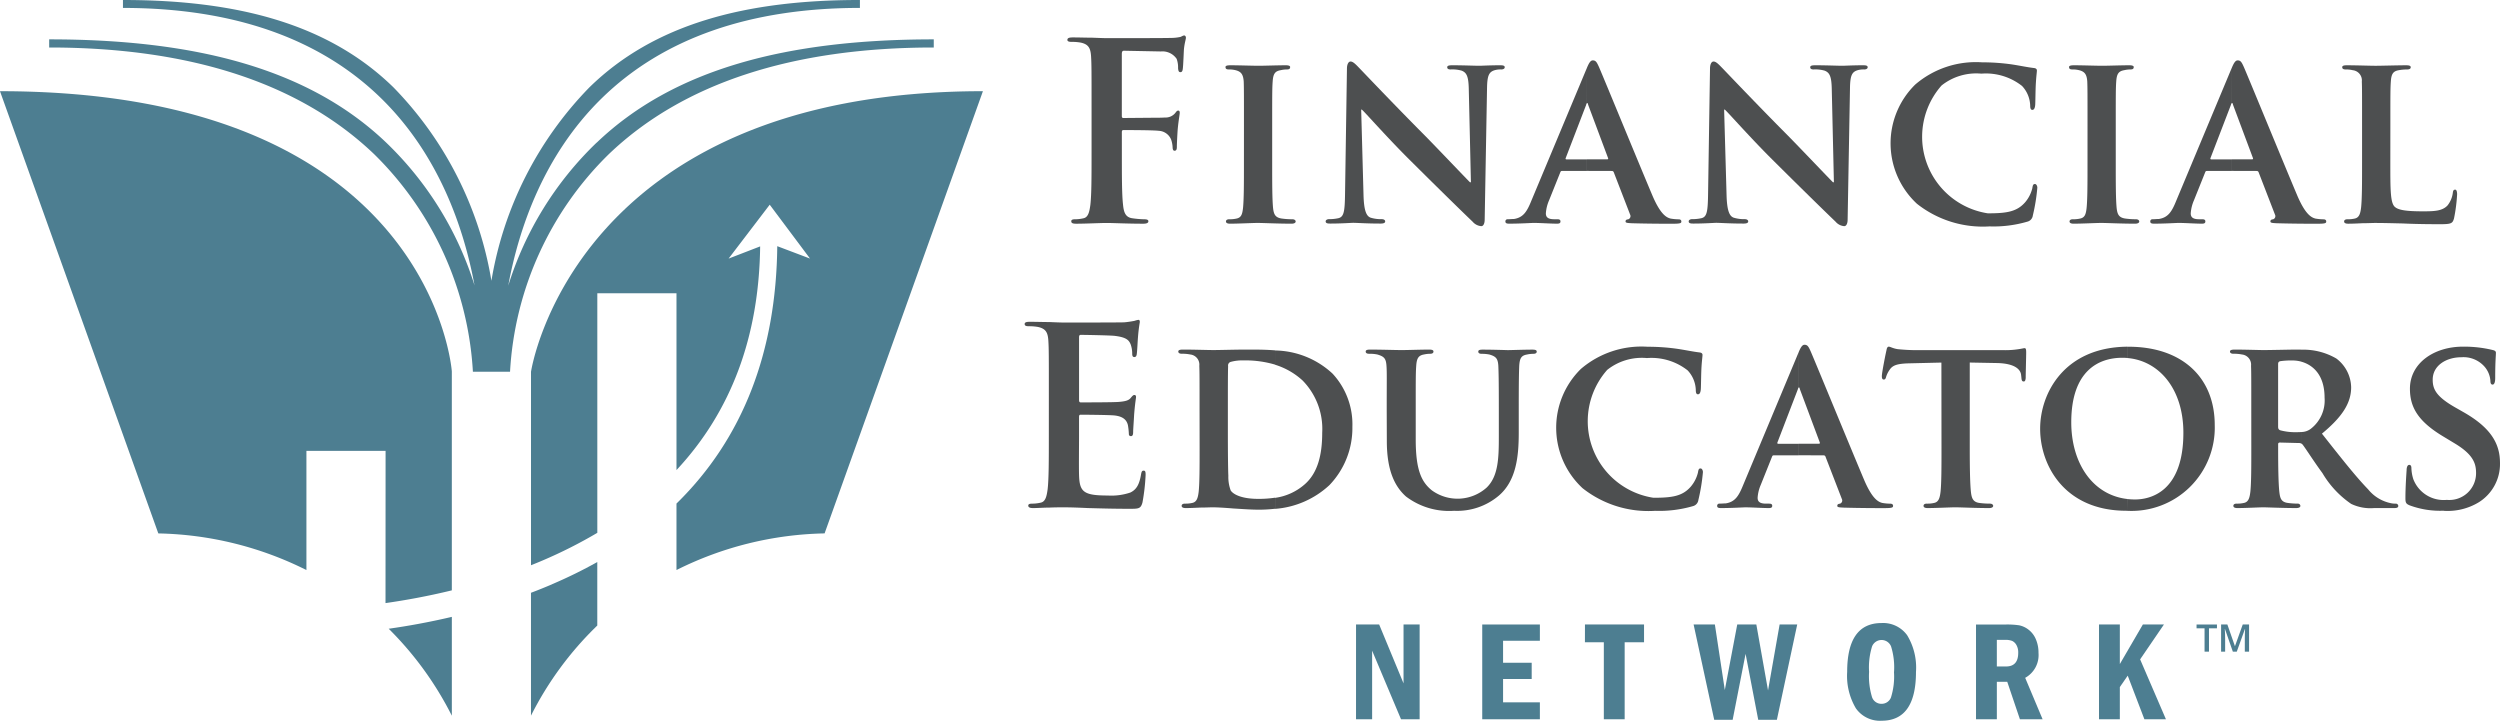
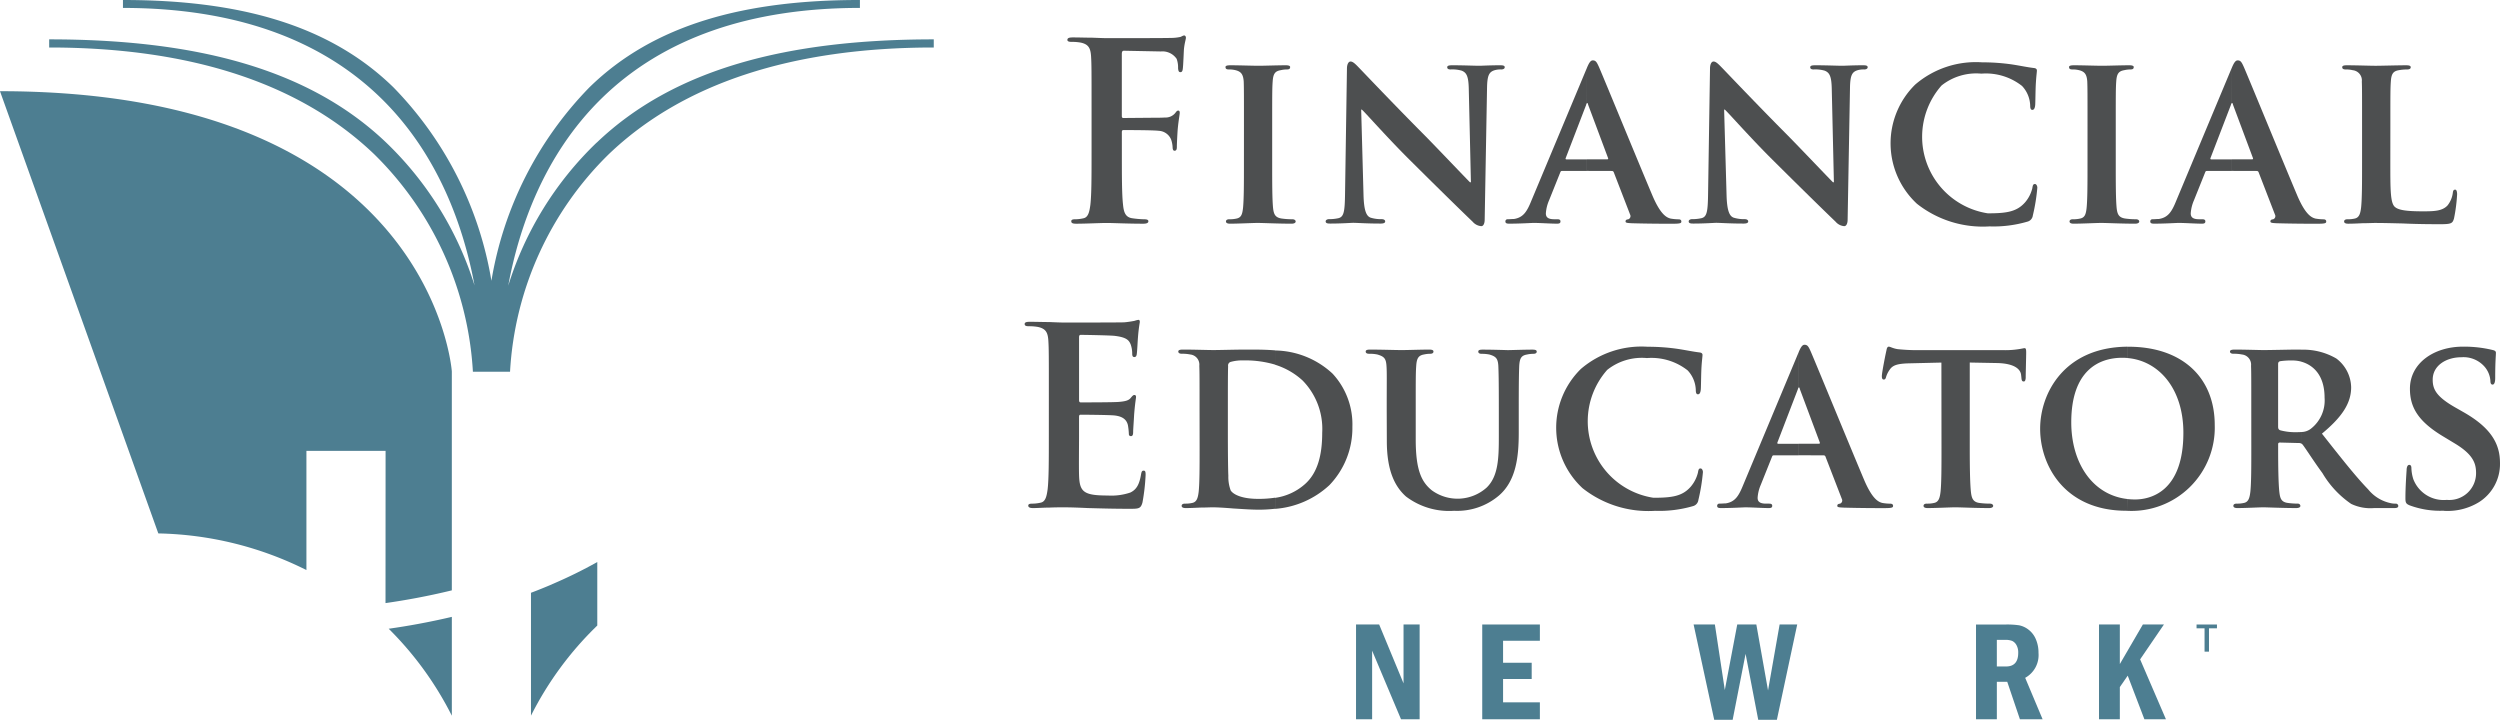
<svg xmlns="http://www.w3.org/2000/svg" width="211.587" height="61" viewBox="0 0 211.587 61">
  <g id="Group_136" data-name="Group 136" transform="translate(-2415.388 5559.862)">
    <path id="Path_1029" data-name="Path 1029" d="M729.514,582.233c1.638-.233,3.552-.576,5.612-1.078V562.624s-1.664-23.715-38.241-23.715l13.4,37.427a29.2,29.2,0,0,1,12.535,3.1V569.351h6.7Z" transform="translate(1718.502 -6091.052)" fill="#4d7e91" fill-rule="evenodd" />
    <path id="Path_1030" data-name="Path 1030" d="M720.463,571.8a28.255,28.255,0,0,1,5.349,7.366V570.8c-1.962.463-3.778.784-5.349,1.006" transform="translate(1727.817 -6078.454)" fill="#4d7e91" fill-rule="evenodd" />
    <path id="Path_1031" data-name="Path 1031" d="M730.889,569.353c-.6.255-1.2.5-1.791.721v10.4a28.224,28.224,0,0,1,5.612-7.628v-5.374a39.874,39.874,0,0,1-3.821,1.876" transform="translate(1731.229 -6079.766)" fill="#4d7e91" fill-rule="evenodd" />
-     <path id="Path_1032" data-name="Path 1032" d="M729.1,562.624V579.03c.332-.133.664-.268.995-.41a39.637,39.637,0,0,0,4.618-2.335V556.013h6.7v14.961c4.612-4.94,6.987-11.268,7.081-18.93l-2.671,1.032,3.481-4.561,3.411,4.559-2.772-1.049c-.092,8.881-2.87,16.247-8.53,21.784v5.625a29.209,29.209,0,0,1,12.535-3.1l13.4-37.426c-34.645,0-38.241,23.715-38.241,23.715" transform="translate(1731.229 -6091.052)" fill="#4d7e91" fill-rule="evenodd" />
    <path id="Path_1033" data-name="Path 1033" d="M746.206,545.446a28.526,28.526,0,0,0-7.482,12.109c.883-4.795,2.981-11.036,7.91-15.858,5.191-5.077,12.543-7.651,21.854-7.651v-.671c-9.724,0-17.43,2.044-22.9,7.4A30.6,30.6,0,0,0,737.3,557.14a30.6,30.6,0,0,0-8.285-16.364c-5.476-5.356-13.182-7.4-22.9-7.4v.671c9.305,0,16.656,2.571,21.847,7.644,4.919,4.809,7.02,11.042,7.909,15.837a28.526,28.526,0,0,0-7.473-12.081c-6.546-6.257-16.142-8.74-28.527-8.74v.689c11.975,0,21.223,3.031,27.486,9.011a28.037,28.037,0,0,1,8.376,18.433h3.143a27.976,27.976,0,0,1,8.362-18.419c6.263-5.988,15.516-9.025,27.5-9.025v-.689c-12.383,0-21.981,2.483-28.525,8.74" transform="translate(1719.679 -6093.238)" fill="#4d7e91" />
    <path id="Path_1034" data-name="Path 1034" d="M766.247,543.723c0-.146.04-.188.142-.188.345,0,2.493,0,3,.063a1.192,1.192,0,0,1,1.032.75,2.38,2.38,0,0,1,.123.646c0,.146.041.292.16.292.2,0,.2-.208.2-.395,0-.147.041-1.106.081-1.524.062-.646.162-1.166.162-1.292s-.041-.188-.121-.188c-.121,0-.162.084-.264.209a1.046,1.046,0,0,1-.87.375c-.285.02-.568.02-.912.02l-2.593.022c-.121,0-.142-.063-.142-.188v-5.213c0-.23.061-.292.183-.292l3.121.061a1.451,1.451,0,0,1,1.336.626,2.1,2.1,0,0,1,.121.792c.021.23.061.335.2.335s.183-.126.2-.293c.04-.25.081-1.48.1-1.689.061-.541.163-.792.163-.937,0-.1-.061-.187-.142-.187-.1,0-.2.082-.324.124a3.8,3.8,0,0,1-.83.084c-.467.02-4.58.02-5.35.02-.285,0-.751-.02-1.278-.04-.526,0-1.115-.022-1.641-.022-.3,0-.466.043-.466.209,0,.126.141.167.343.167a4.044,4.044,0,0,1,.791.063c.668.145.83.48.872,1.189.04.667.04,1.251.04,4.421v3.67c0,2,0,3.565-.1,4.441-.081.605-.181,1.064-.587,1.147a3.206,3.206,0,0,1-.73.084c-.223,0-.3.063-.3.166,0,.167.142.209.425.209.77,0,2.047-.063,2.574-.063s1.8.063,3.08.063c.3,0,.446-.063.446-.209,0-.1-.081-.166-.346-.166A8.224,8.224,0,0,1,767.14,551c-.61-.082-.731-.541-.792-1.147-.1-.876-.1-2.44-.1-4.441Z" transform="translate(1744.088 -6092.388)" fill="#4d4f50" fill-rule="evenodd" />
    <path id="Path_1035" data-name="Path 1035" d="M772.793,545.594c0,1.71,0,3.128-.081,3.857-.061.522-.162.771-.527.855a2.537,2.537,0,0,1-.628.063c-.223,0-.285.1-.285.187,0,.124.123.188.345.188.71,0,1.925-.064,2.331-.064.485,0,1.7.064,2.878.064.2,0,.345-.064.345-.188,0-.084-.082-.187-.285-.187a6.474,6.474,0,0,1-.912-.063c-.526-.084-.647-.354-.709-.834-.081-.75-.081-2.168-.081-3.878v-3.128c0-2.691,0-3.191.041-3.754.04-.625.183-.876.67-.958a2.389,2.389,0,0,1,.526-.064c.183,0,.283-.04.283-.208,0-.1-.141-.146-.364-.146-.689,0-1.844.042-2.289.042-.508,0-1.723-.042-2.391-.042-.285,0-.427.042-.427.146,0,.167.1.208.285.208a2.2,2.2,0,0,1,.649.085c.385.124.566.332.608.938.02.564.02,1.063.02,3.754Z" transform="translate(1747.875 -6091.674)" fill="#4d4f50" fill-rule="evenodd" />
    <path id="Path_1036" data-name="Path 1036" d="M780.313,541.177h.06c.345.313,2.226,2.461,4.171,4.38,1.865,1.855,4.09,4.044,5.205,5.109a1.06,1.06,0,0,0,.734.375c.141,0,.283-.167.283-.564l.2-11.177c.021-1,.162-1.314.649-1.459a1.747,1.747,0,0,1,.547-.063c.2,0,.3-.082.3-.187,0-.146-.162-.167-.406-.167-.872,0-1.54.042-1.742.042-.388,0-1.341-.042-2.273-.042-.264,0-.446.021-.446.167,0,.1.061.187.285.187a2.9,2.9,0,0,1,.932.1c.425.166.587.48.608,1.564l.181,7.882h-.081c-.264-.25-2.634-2.752-3.848-3.983-2.594-2.607-5.265-5.423-5.487-5.65-.305-.314-.547-.585-.77-.585-.183,0-.306.25-.306.6l-.16,10.509c-.021,1.544-.081,2.024-.548,2.148a3.545,3.545,0,0,1-.811.085c-.162,0-.283.082-.283.187,0,.166.162.187.406.187.911,0,1.762-.063,1.925-.063.324,0,1.154.063,2.306.063.243,0,.4-.042.4-.187,0-.1-.1-.187-.3-.187a2.98,2.98,0,0,1-.933-.126c-.341-.125-.564-.543-.6-1.92Z" transform="translate(1750.278 -6091.762)" fill="#4d4f50" fill-rule="evenodd" />
    <path id="Path_1037" data-name="Path 1037" d="M797.209,546.4a.171.171,0,0,1,.183.126l1.378,3.566a.284.284,0,0,1-.163.4c-.183.02-.223.082-.223.187,0,.124.2.124.527.145,1.5.042,2.8.042,3.425.042.668,0,.77-.042.77-.187,0-.125-.081-.187-.244-.187a4.338,4.338,0,0,1-.668-.063c-.325-.085-.83-.31-1.519-1.908-1.136-2.68-4.114-9.937-4.54-10.917-.183-.4-.264-.564-.527-.564-.174,0-.311.191-.5.646v2.976a.055.055,0,0,1,.035-.014c.04,0,.061.1.081.167l1.682,4.5c.019.063,0,.1-.081.1h-1.717v.979Zm-2.1-8.716-.025.063L790.419,548.9c-.364.9-.668,1.438-1.479,1.564-.162,0-.364.022-.526.022a.179.179,0,0,0-.2.187c0,.145.1.187.325.187.932,0,1.883-.063,2.066-.063.568,0,1.4.063,1.987.063.183,0,.283-.042.283-.187,0-.1-.04-.187-.262-.187h-.265c-.547,0-.709-.188-.709-.5a3.283,3.283,0,0,1,.264-1.084l.953-2.377c.04-.1.06-.126.162-.126h2.093v-.979h-1.728c-.06,0-.1-.042-.06-.126l1.723-4.482a.368.368,0,0,1,.065-.153Z" transform="translate(1754.583 -6091.792)" fill="#4d4f50" fill-rule="evenodd" />
    <path id="Path_1038" data-name="Path 1038" d="M802.332,541.177h.061c.345.313,2.225,2.461,4.17,4.38,1.865,1.855,4.092,4.044,5.205,5.109a1.063,1.063,0,0,0,.734.375c.141,0,.283-.167.283-.564l.2-11.177c.021-1,.162-1.314.649-1.459a1.752,1.752,0,0,1,.547-.063c.2,0,.3-.082.3-.187,0-.146-.162-.167-.4-.167-.873,0-1.542.042-1.744.042-.388,0-1.341-.042-2.273-.042-.264,0-.445.021-.445.167,0,.1.06.187.283.187a2.9,2.9,0,0,1,.932.1c.425.166.587.48.608,1.564l.181,7.882h-.08c-.264-.25-2.635-2.752-3.848-3.983-2.595-2.607-5.265-5.423-5.488-5.65-.306-.314-.548-.585-.77-.585-.183,0-.3.25-.3.6l-.162,10.509c-.021,1.544-.081,2.024-.548,2.148a3.546,3.546,0,0,1-.811.085c-.162,0-.283.082-.283.187,0,.166.162.187.406.187.911,0,1.762-.063,1.924-.063.325,0,1.156.063,2.307.063.243,0,.4-.042.4-.187,0-.1-.1-.187-.3-.187a2.983,2.983,0,0,1-.932-.126c-.34-.125-.564-.543-.6-1.92Z" transform="translate(1758.977 -6091.762)" fill="#4d4f50" fill-rule="evenodd" />
    <path id="Path_1039" data-name="Path 1039" d="M819.93,551.044a10.193,10.193,0,0,0,3.223-.4.614.614,0,0,0,.466-.522A16,16,0,0,0,824,547.77c0-.145-.081-.312-.2-.312-.142,0-.183.082-.223.354a2.886,2.886,0,0,1-.607,1.189c-.71.813-1.582.937-3.162.937a6.554,6.554,0,0,1-3.911-10.822,4.713,4.713,0,0,1,3.364-1,4.943,4.943,0,0,1,3.445,1.042,2.528,2.528,0,0,1,.689,1.648c0,.229.042.377.183.377.162,0,.223-.19.244-.439.019-.356.019-1.334.06-1.918.041-.625.081-.834.081-.979,0-.1-.06-.19-.264-.209-.526-.061-1.115-.188-1.783-.293a17.76,17.76,0,0,0-2.594-.187,7.881,7.881,0,0,0-5.654,1.879,6.976,6.976,0,0,0,.142,10.091,8.984,8.984,0,0,0,6.119,1.918" transform="translate(1763.817 -6091.745)" fill="#4d4f50" fill-rule="evenodd" />
    <path id="Path_1040" data-name="Path 1040" d="M823.97,545.594c0,1.71,0,3.128-.081,3.857-.061.522-.162.771-.527.855a2.538,2.538,0,0,1-.628.063c-.223,0-.285.1-.285.187,0,.124.121.188.345.188.71,0,1.925-.064,2.331-.064.487,0,1.7.064,2.877.064.2,0,.346-.064.346-.188,0-.084-.081-.187-.285-.187a6.475,6.475,0,0,1-.912-.063c-.526-.084-.647-.354-.709-.834-.081-.75-.081-2.168-.081-3.878v-3.128c0-2.691,0-3.191.04-3.754.041-.625.183-.876.67-.958a2.38,2.38,0,0,1,.526-.064c.183,0,.285-.04.285-.208,0-.1-.142-.146-.366-.146-.689,0-1.843.042-2.289.042-.508,0-1.723-.042-2.391-.042-.285,0-.427.042-.427.146,0,.167.1.208.285.208a2.217,2.217,0,0,1,.649.085c.385.124.566.332.607.938.021.564.021,1.063.021,3.754Z" transform="translate(1768.094 -6091.674)" fill="#4d4f50" fill-rule="evenodd" />
    <path id="Path_1041" data-name="Path 1041" d="M836.33,546.4a.169.169,0,0,1,.183.126l1.378,3.566a.282.282,0,0,1-.162.4c-.183.02-.223.082-.223.187,0,.124.2.124.527.145,1.5.042,2.8.042,3.424.042.67,0,.772-.042.772-.187,0-.125-.082-.187-.244-.187a4.323,4.323,0,0,1-.668-.063c-.325-.085-.83-.31-1.521-1.908-1.134-2.68-4.113-9.937-4.538-10.917-.183-.4-.264-.564-.527-.564-.174,0-.311.191-.5.646v2.976a.056.056,0,0,1,.035-.014c.04,0,.061.1.081.167l1.682,4.5c.02.063,0,.1-.081.1h-1.717v.979Zm-2.1-8.716-.026.063L829.542,548.9c-.364.9-.668,1.438-1.479,1.564-.162,0-.364.022-.526.022a.179.179,0,0,0-.2.187c0,.145.1.187.324.187.932,0,1.885-.063,2.068-.063.568,0,1.4.063,1.987.063.181,0,.283-.042.283-.187,0-.1-.04-.187-.264-.187h-.264c-.547,0-.709-.188-.709-.5a3.286,3.286,0,0,1,.264-1.084l.953-2.377c.041-.1.06-.126.162-.126h2.093v-.979H832.5c-.062,0-.1-.042-.062-.126l1.723-4.482a.386.386,0,0,1,.067-.153Z" transform="translate(1770.039 -6091.792)" fill="#4d4f50" fill-rule="evenodd" />
    <path id="Path_1042" data-name="Path 1042" d="M843.055,542.466c0-2.69,0-3.191.04-3.754.04-.625.183-.876.67-.958a3.823,3.823,0,0,1,.688-.063c.223,0,.325-.063.325-.187s-.123-.167-.385-.167c-.689,0-2.148.042-2.574.042-.487,0-1.621-.042-2.453-.042-.262,0-.385.042-.385.167s.1.187.3.187a2.315,2.315,0,0,1,.589.063.866.866,0,0,1,.77.958c.02.564.02,1.064.02,3.754v3.128c0,1.627,0,3.023-.081,3.775-.06.52-.162.854-.527.938a2.538,2.538,0,0,1-.628.063c-.223,0-.283.1-.283.187,0,.125.121.188.343.188.365,0,.811-.021,1.236-.042.427,0,.811-.021,1.014-.021.73,0,1.479.021,2.37.042.893.042,1.925.063,3.2.063.933,0,1.014-.084,1.136-.48a13.8,13.8,0,0,0,.264-2.044c0-.208-.04-.4-.163-.4-.141,0-.181.1-.2.271a2.159,2.159,0,0,1-.446,1.064c-.445.48-1.134.5-2.086.5-1.378,0-2.068-.1-2.372-.374-.385-.333-.385-1.461-.385-3.733Z" transform="translate(1774.641 -6091.674)" fill="#4d4f50" fill-rule="evenodd" />
    <path id="Path_1043" data-name="Path 1043" d="M761.095,562.663c0,1.918,0,3.566-.1,4.442-.081.605-.181,1.063-.587,1.147a3.2,3.2,0,0,1-.73.084c-.243,0-.324.061-.324.166,0,.146.142.209.4.209.406,0,.932-.042,1.4-.042.487-.021.932-.021,1.155-.021.607,0,1.236.021,2.106.063.872.021,1.987.061,3.506.061.77,0,.953,0,1.1-.541a16.932,16.932,0,0,0,.264-2.314c0-.209,0-.375-.163-.375-.141,0-.181.084-.222.313-.142.855-.385,1.293-.912,1.543a5.017,5.017,0,0,1-1.906.25c-2.066,0-2.39-.311-2.43-1.751-.021-.605,0-2.524,0-3.232v-1.648c0-.126.019-.208.121-.208.485,0,2.491.019,2.877.063.751.082,1.034.4,1.136.813a5.439,5.439,0,0,1,.081.749c0,.1.04.188.181.188.183,0,.183-.229.183-.395,0-.148.061-.982.081-1.4.082-1.062.163-1.4.163-1.521s-.062-.167-.142-.167c-.1,0-.183.1-.325.271-.183.209-.487.271-.972.314-.466.042-2.8.042-3.242.042-.121,0-.141-.085-.141-.23v-5.276c0-.145.04-.208.141-.208.4,0,2.534.041,2.877.084,1.014.124,1.216.375,1.359.749a2.334,2.334,0,0,1,.121.752c0,.187.04.292.183.292s.183-.126.2-.229c.041-.251.081-1.168.1-1.377a13.574,13.574,0,0,1,.162-1.356c0-.1-.02-.187-.121-.187a1.862,1.862,0,0,0-.325.084,8.133,8.133,0,0,1-.872.126c-.384.019-4.417.019-5.064.019-.285,0-.751-.019-1.278-.042-.505,0-1.094-.021-1.641-.021-.3,0-.446.043-.446.188s.121.187.345.187a4.166,4.166,0,0,1,.791.063c.668.147.83.481.871,1.19.04.667.04,1.25.04,4.42Z" transform="translate(1743.061 -6085.572)" fill="#4d4f50" fill-rule="evenodd" />
    <path id="Path_1044" data-name="Path 1044" d="M776.557,568.064a7.585,7.585,0,0,0,4.6-2.007,6.969,6.969,0,0,0,1.946-4.943,6.31,6.31,0,0,0-1.682-4.5,7.308,7.308,0,0,0-4.863-1.956v1.207a6.1,6.1,0,0,1,2.33,1.334,5.853,5.853,0,0,1,1.661,4.421c0,1.835-.364,3.421-1.519,4.4a4.782,4.782,0,0,1-2.472,1.112Zm-6.384-5.219c0,1.627,0,3.024-.08,3.775-.063.52-.163.854-.527.938a2.561,2.561,0,0,1-.629.063c-.223,0-.285.1-.285.187,0,.125.123.188.346.188.364,0,.809-.021,1.236-.042.425,0,.811-.021,1.014-.021.445,0,1.094.042,1.8.1.709.042,1.479.1,2.128.1a12.166,12.166,0,0,0,1.378-.078v-.937a9.189,9.189,0,0,1-1.419.1c-1.4,0-2.108-.375-2.33-.709a3.319,3.319,0,0,1-.2-1.251c-.02-.354-.041-1.71-.041-3.587v-2.232c0-1.4,0-2.857.021-3.461a.312.312,0,0,1,.223-.354,3.7,3.7,0,0,1,1.094-.125,8.844,8.844,0,0,1,2.655.356v-1.207c-.809-.066-1.6-.066-2.31-.066-1.073,0-2.351.041-2.9.041-.505,0-1.641-.041-2.573-.041-.264,0-.406.041-.406.166s.121.188.3.188a3.3,3.3,0,0,1,.71.061.865.865,0,0,1,.769.961c.021.562.021,1.063.021,3.753Z" transform="translate(1746.744 -6084.858)" fill="#4d4f50" fill-rule="evenodd" />
    <path id="Path_1045" data-name="Path 1045" d="M781.525,562.325c0,2.564.71,3.878,1.621,4.692a6.036,6.036,0,0,0,4.074,1.21,5.458,5.458,0,0,0,3.77-1.271c1.5-1.272,1.7-3.358,1.7-5.339v-1.9c0-2.691.02-3.191.04-3.754.04-.625.162-.876.649-.96a2.476,2.476,0,0,1,.526-.061q.306,0,.306-.188c0-.126-.123-.167-.366-.167-.689,0-1.885.042-2.087.042-.021,0-1.217-.042-2.129-.042-.243,0-.364.042-.364.167s.1.188.3.188a3.074,3.074,0,0,1,.649.061c.566.167.709.354.749.96.021.564.041,1.063.041,3.754v2.231c0,1.814-.041,3.357-1.032,4.316a3.7,3.7,0,0,1-4.642.229c-.872-.709-1.359-1.71-1.359-4.3v-2.48c0-2.691,0-3.191.042-3.754.04-.625.183-.876.647-.96a2.488,2.488,0,0,1,.527-.061c.183,0,.285-.063.285-.188s-.123-.167-.385-.167c-.649,0-1.844.042-2.291.042-.527,0-1.723-.042-2.674-.042-.264,0-.385.042-.385.167s.1.188.3.188a3.189,3.189,0,0,1,.688.061c.568.167.731.335.771.96.04.564.02,1.063.02,3.754Z" transform="translate(1751.237 -6084.858)" fill="#4d4f50" fill-rule="evenodd" />
    <path id="Path_1046" data-name="Path 1046" d="M799.642,568.3a10.222,10.222,0,0,0,3.221-.395.617.617,0,0,0,.467-.522,16.253,16.253,0,0,0,.385-2.358c0-.145-.081-.312-.2-.312-.141,0-.181.084-.222.354a2.893,2.893,0,0,1-.608,1.189c-.709.813-1.581.939-3.161.939a6.554,6.554,0,0,1-3.91-10.823,4.708,4.708,0,0,1,3.363-1,4.951,4.951,0,0,1,3.445,1.044,2.535,2.535,0,0,1,.689,1.648c0,.229.04.375.183.375.162,0,.222-.187.243-.437.021-.356.021-1.336.06-1.92.042-.625.082-.834.082-.979,0-.1-.061-.188-.264-.209-.527-.063-1.115-.188-1.783-.292a17.744,17.744,0,0,0-2.593-.188,7.885,7.885,0,0,0-5.654,1.878,6.975,6.975,0,0,0,.142,10.092,8.977,8.977,0,0,0,6.119,1.918" transform="translate(1755.8 -6084.929)" fill="#4d4f50" fill-rule="evenodd" />
    <path id="Path_1047" data-name="Path 1047" d="M810.055,563.651a.168.168,0,0,1,.181.126l1.378,3.566a.281.281,0,0,1-.162.4c-.183.021-.223.084-.223.188,0,.126.2.126.527.145,1.5.042,2.8.042,3.424.042.67,0,.77-.042.77-.187q0-.188-.243-.188a4.193,4.193,0,0,1-.67-.063c-.324-.084-.829-.31-1.519-1.907-1.134-2.68-4.114-9.937-4.54-10.918-.181-.4-.262-.562-.526-.562-.174,0-.312.191-.5.646v2.976a.052.052,0,0,1,.035-.014c.04,0,.061.1.081.166l1.682,4.5c.02.063,0,.1-.082.1h-1.716v.979Zm-2.1-8.716-.027.064-4.661,11.155c-.366.9-.668,1.438-1.48,1.564-.16,0-.363.021-.526.021a.179.179,0,0,0-.2.188c0,.145.1.187.324.187.932,0,1.885-.061,2.067-.061.566,0,1.4.061,1.987.061.181,0,.283-.042.283-.187,0-.1-.04-.188-.265-.188h-.262c-.547,0-.709-.188-.709-.5a3.282,3.282,0,0,1,.264-1.084l.951-2.377c.041-.1.062-.126.162-.126h2.094v-.979h-1.728c-.062,0-.1-.042-.062-.126l1.723-4.484a.387.387,0,0,1,.067-.152Z" transform="translate(1759.658 -6084.976)" fill="#4d4f50" fill-rule="evenodd" />
    <path id="Path_1048" data-name="Path 1048" d="M816.1,562.919c0,1.627,0,3.025-.081,3.775-.061.518-.162.851-.527.935a2.448,2.448,0,0,1-.629.063c-.222,0-.283.1-.283.187,0,.125.123.188.344.188.71,0,1.925-.063,2.33-.063.508,0,1.7.063,2.875.063.2,0,.345-.063.345-.188,0-.082-.081-.187-.283-.187a6.489,6.489,0,0,1-.914-.063c-.523-.084-.624-.417-.685-.914-.081-.771-.1-2.169-.1-3.8V555.75l2.247.042c1.6.021,2.063.564,2.1,1.021l.021.188c.02.271.06.353.205.353.1,0,.142-.1.162-.292,0-.465.04-1.779.04-2.154,0-.271-.02-.375-.142-.375-.06,0-.205.042-.49.084a7.225,7.225,0,0,1-1.215.086H814.19a16.22,16.22,0,0,1-1.783-.084c-.446-.066-.628-.212-.77-.212-.1,0-.163.1-.2.335-.042.148-.385,1.862-.385,2.154,0,.188.04.292.162.292s.162-.084.2-.229a2.078,2.078,0,0,1,.3-.6c.264-.4.689-.522,1.723-.543l2.655-.063Z" transform="translate(1763.606 -6084.929)" fill="#4d4f50" fill-rule="evenodd" />
    <path id="Path_1049" data-name="Path 1049" d="M828.031,568.3a7.048,7.048,0,0,0,7.4-7.257c0-4.065-2.8-6.631-7.295-6.631h-.1v.956c2.673.227,4.741,2.6,4.741,6.321,0,5.046-2.836,5.65-4.093,5.65a5.732,5.732,0,0,1-.647-.036Zm-.082,0h.082v-1c-2.976-.346-4.743-3.082-4.743-6.49,0-4.379,2.33-5.463,4.316-5.463.144,0,.285.006.427.018v-.956c-5.336.049-7.377,3.938-7.377,6.943,0,3.149,2.107,6.943,7.295,6.943" transform="translate(1767.401 -6084.929)" fill="#4d4f50" fill-rule="evenodd" />
    <path id="Path_1050" data-name="Path 1050" d="M838.211,562.537a.388.388,0,0,1,.1.078c.223.272.974,1.461,1.684,2.421a8.191,8.191,0,0,0,2.432,2.606,3.772,3.772,0,0,0,1.945.354h1.7c.223,0,.345-.042.345-.188a.209.209,0,0,0-.223-.187,1.62,1.62,0,0,1-.425-.042,3.332,3.332,0,0,1-1.906-1.168c-1.073-1.106-2.33-2.711-3.91-4.713,1.742-1.438,2.473-2.607,2.473-3.922a3.118,3.118,0,0,0-1.257-2.439,5.552,5.552,0,0,0-2.959-.745v1.016c.949.264,1.967,1.085,1.967,3.045a3.028,3.028,0,0,1-1.157,2.627,1.328,1.328,0,0,1-.811.279Zm-4.235.308c0,1.627,0,3.024-.081,3.775-.061.52-.162.854-.527.938a2.541,2.541,0,0,1-.628.063c-.223,0-.283.1-.283.187,0,.125.121.188.345.188.709,0,1.844-.063,2.189-.063.262,0,1.742.063,2.776.063.222,0,.364-.063.364-.188a.209.209,0,0,0-.223-.187,6.58,6.58,0,0,1-.872-.063c-.546-.084-.628-.417-.689-.937-.079-.751-.1-2.128-.1-3.775v-.25a.13.13,0,0,1,.141-.146l1.6.042a.442.442,0,0,1,.223.046v-.977c-.125.008-.272.013-.445.013a4.8,4.8,0,0,1-1.359-.166c-.12-.063-.162-.126-.162-.314v-5.276c0-.145.042-.208.162-.25a6.267,6.267,0,0,1,1.053-.063,2.791,2.791,0,0,1,.75.1v-1.016c-.144-.006-.286-.006-.425-.006-.547,0-2.168.041-2.776.041-.364,0-1.5-.041-2.432-.041-.264,0-.406.041-.406.166s.121.188.305.188a3.27,3.27,0,0,1,.707.061.866.866,0,0,1,.771.961c.02.562.02,1.063.02,3.753Z" transform="translate(1771.951 -6084.858)" fill="#4d4f50" fill-rule="evenodd" />
    <path id="Path_1051" data-name="Path 1051" d="M846.057,568.3a5.085,5.085,0,0,0,2.978-.73,3.816,3.816,0,0,0,1.783-3.316c0-1.6-.728-2.96-3.079-4.3l-.731-.417c-1.6-.917-1.885-1.542-1.885-2.335,0-1.209,1.157-1.9,2.433-1.9a2.371,2.371,0,0,1,1.985.833,2.043,2.043,0,0,1,.466,1.169c0,.208.061.313.183.313.142,0,.223-.188.223-.562,0-1.4.06-1.9.06-2.128,0-.125-.081-.187-.243-.23a10.337,10.337,0,0,0-2.534-.292c-2.472,0-4.5,1.4-4.5,3.566,0,1.564.689,2.753,2.8,4.025l1.034.625c1.581.96,1.763,1.731,1.763,2.5a2.263,2.263,0,0,1-2.472,2.253,2.75,2.75,0,0,1-2.838-1.752,3.365,3.365,0,0,1-.162-.918c0-.126-.02-.292-.183-.292-.142,0-.223.187-.223.459-.02.292-.1,1.4-.1,2.356,0,.4.061.48.344.605a7.415,7.415,0,0,0,2.9.458" transform="translate(1776.156 -6084.929)" fill="#4d4f50" fill-rule="evenodd" />
    <path id="Path_1052" data-name="Path 1052" d="M831.195,573.56h-.375v-1.975h-.677v-.322h1.727v.322h-.675Z" transform="translate(1771.15 -6078.27)" fill="#4d7e91" />
-     <path id="Path_1053" data-name="Path 1053" d="M832.626,573.56l-.667-1.918h-.013c.018.285.028.552.028.8v1.117h-.342v-2.3h.53l.637,1.828h.01l.656-1.828H834v2.3h-.361v-1.136c0-.114,0-.262.008-.446s.011-.294.015-.333h-.013l-.689,1.915Z" transform="translate(1771.738 -6078.27)" fill="#4d7e91" />
-     <path id="Path_1054" data-name="Path 1054" d="M779.152,571.262h1.957l2.063,4.983v-4.983h1.363v8.022h-1.575l-2.446-5.806v5.806h-1.363Z" transform="translate(1751.004 -6078.27)" fill="#4d7e91" />
+     <path id="Path_1054" data-name="Path 1054" d="M779.152,571.262h1.957l2.063,4.983v-4.983h1.363v8.022h-1.575l-2.446-5.806v5.806h-1.363" transform="translate(1751.004 -6078.27)" fill="#4d7e91" />
    <path id="Path_1055" data-name="Path 1055" d="M786.808,571.262h4.878v1.376h-3.115V574.5h2.422v1.375h-2.422v1.975h3.115v1.433h-4.878Z" transform="translate(1754.029 -6078.27)" fill="#4d7e91" />
-     <path id="Path_1056" data-name="Path 1056" d="M793.04,571.262h5v1.505H796.4v6.516h-1.763v-6.516h-1.6Z" transform="translate(1756.491 -6078.27)" fill="#4d7e91" />
    <path id="Path_1057" data-name="Path 1057" d="M799.631,571.262h1.8l.841,5.548,1.052-5.548h1.616l.99,5.58.981-5.58H808.4l-1.721,8.064H805.1l-1.07-5.578-1.094,5.578h-1.562Z" transform="translate(1759.095 -6078.27)" fill="#4d7e91" />
-     <path id="Path_1058" data-name="Path 1058" d="M814.772,575.306q0,4.137-2.909,4.136a2.486,2.486,0,0,1-2.18-1.053,5.383,5.383,0,0,1-.735-3.083q0-4.131,2.909-4.132a2.506,2.506,0,0,1,2.169,1.035,5.282,5.282,0,0,1,.746,3.1m-1.857,0a5.98,5.98,0,0,0-.253-2.16.867.867,0,0,0-1.606,0,5.989,5.989,0,0,0-.253,2.157,6.077,6.077,0,0,0,.251,2.146.833.833,0,0,0,.8.558.843.843,0,0,0,.8-.536,5.914,5.914,0,0,0,.255-2.168" transform="translate(1762.775 -6078.305)" fill="#4d7e91" />
    <path id="Path_1059" data-name="Path 1059" d="M816.763,571.263h2.521a7.134,7.134,0,0,1,1.126.067,1.9,1.9,0,0,1,.79.364,1.978,1.978,0,0,1,.626.812,2.846,2.846,0,0,1,.226,1.155,2.2,2.2,0,0,1-1.127,2.115l1.475,3.509h-1.92l-1.073-3.172h-.88v3.172h-1.763Zm1.763,1.3v2.252h.776q1.034,0,1.034-1.158a1.264,1.264,0,0,0-.152-.656.821.821,0,0,0-.356-.347,1.537,1.537,0,0,0-.6-.091Z" transform="translate(1765.864 -6078.27)" fill="#4d7e91" />
    <path id="Path_1060" data-name="Path 1060" d="M824.225,571.262h1.763v3.347l1.949-3.347h1.783l-2.015,2.951,2.185,5.071h-1.823l-1.412-3.693-.667.967v2.726h-1.763Z" transform="translate(1768.812 -6078.27)" fill="#4d7e91" />
  </g>
</svg>